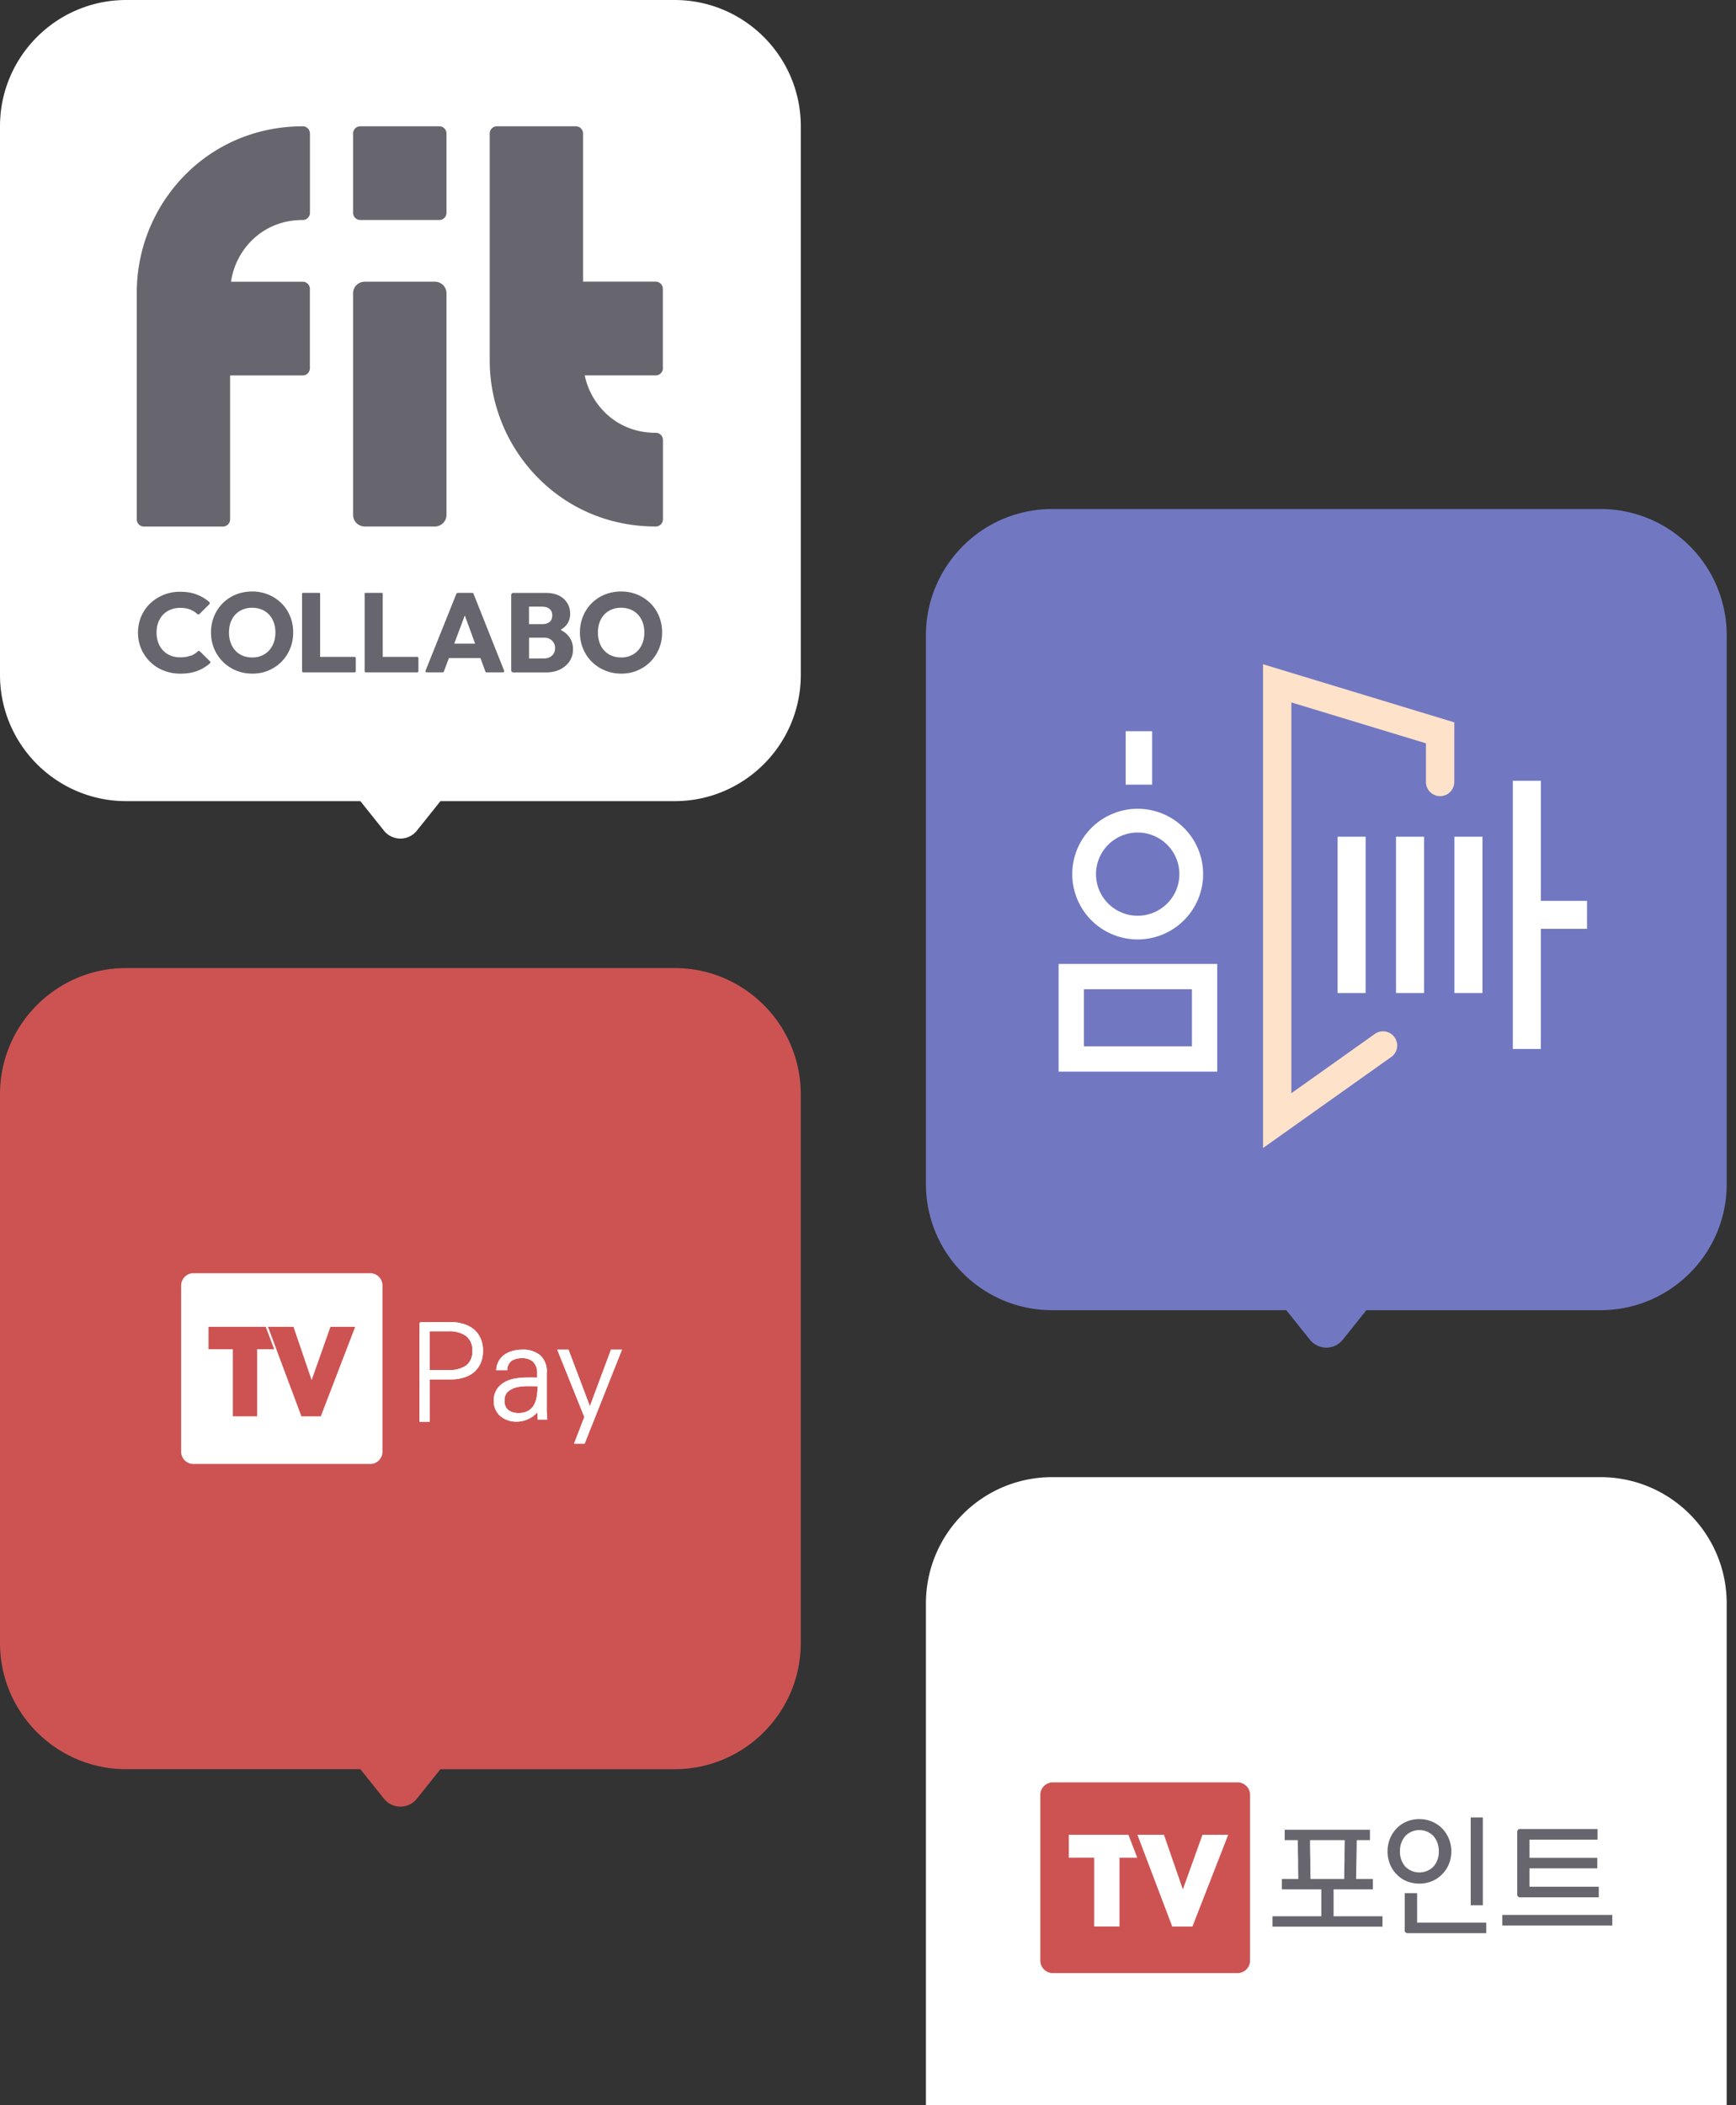
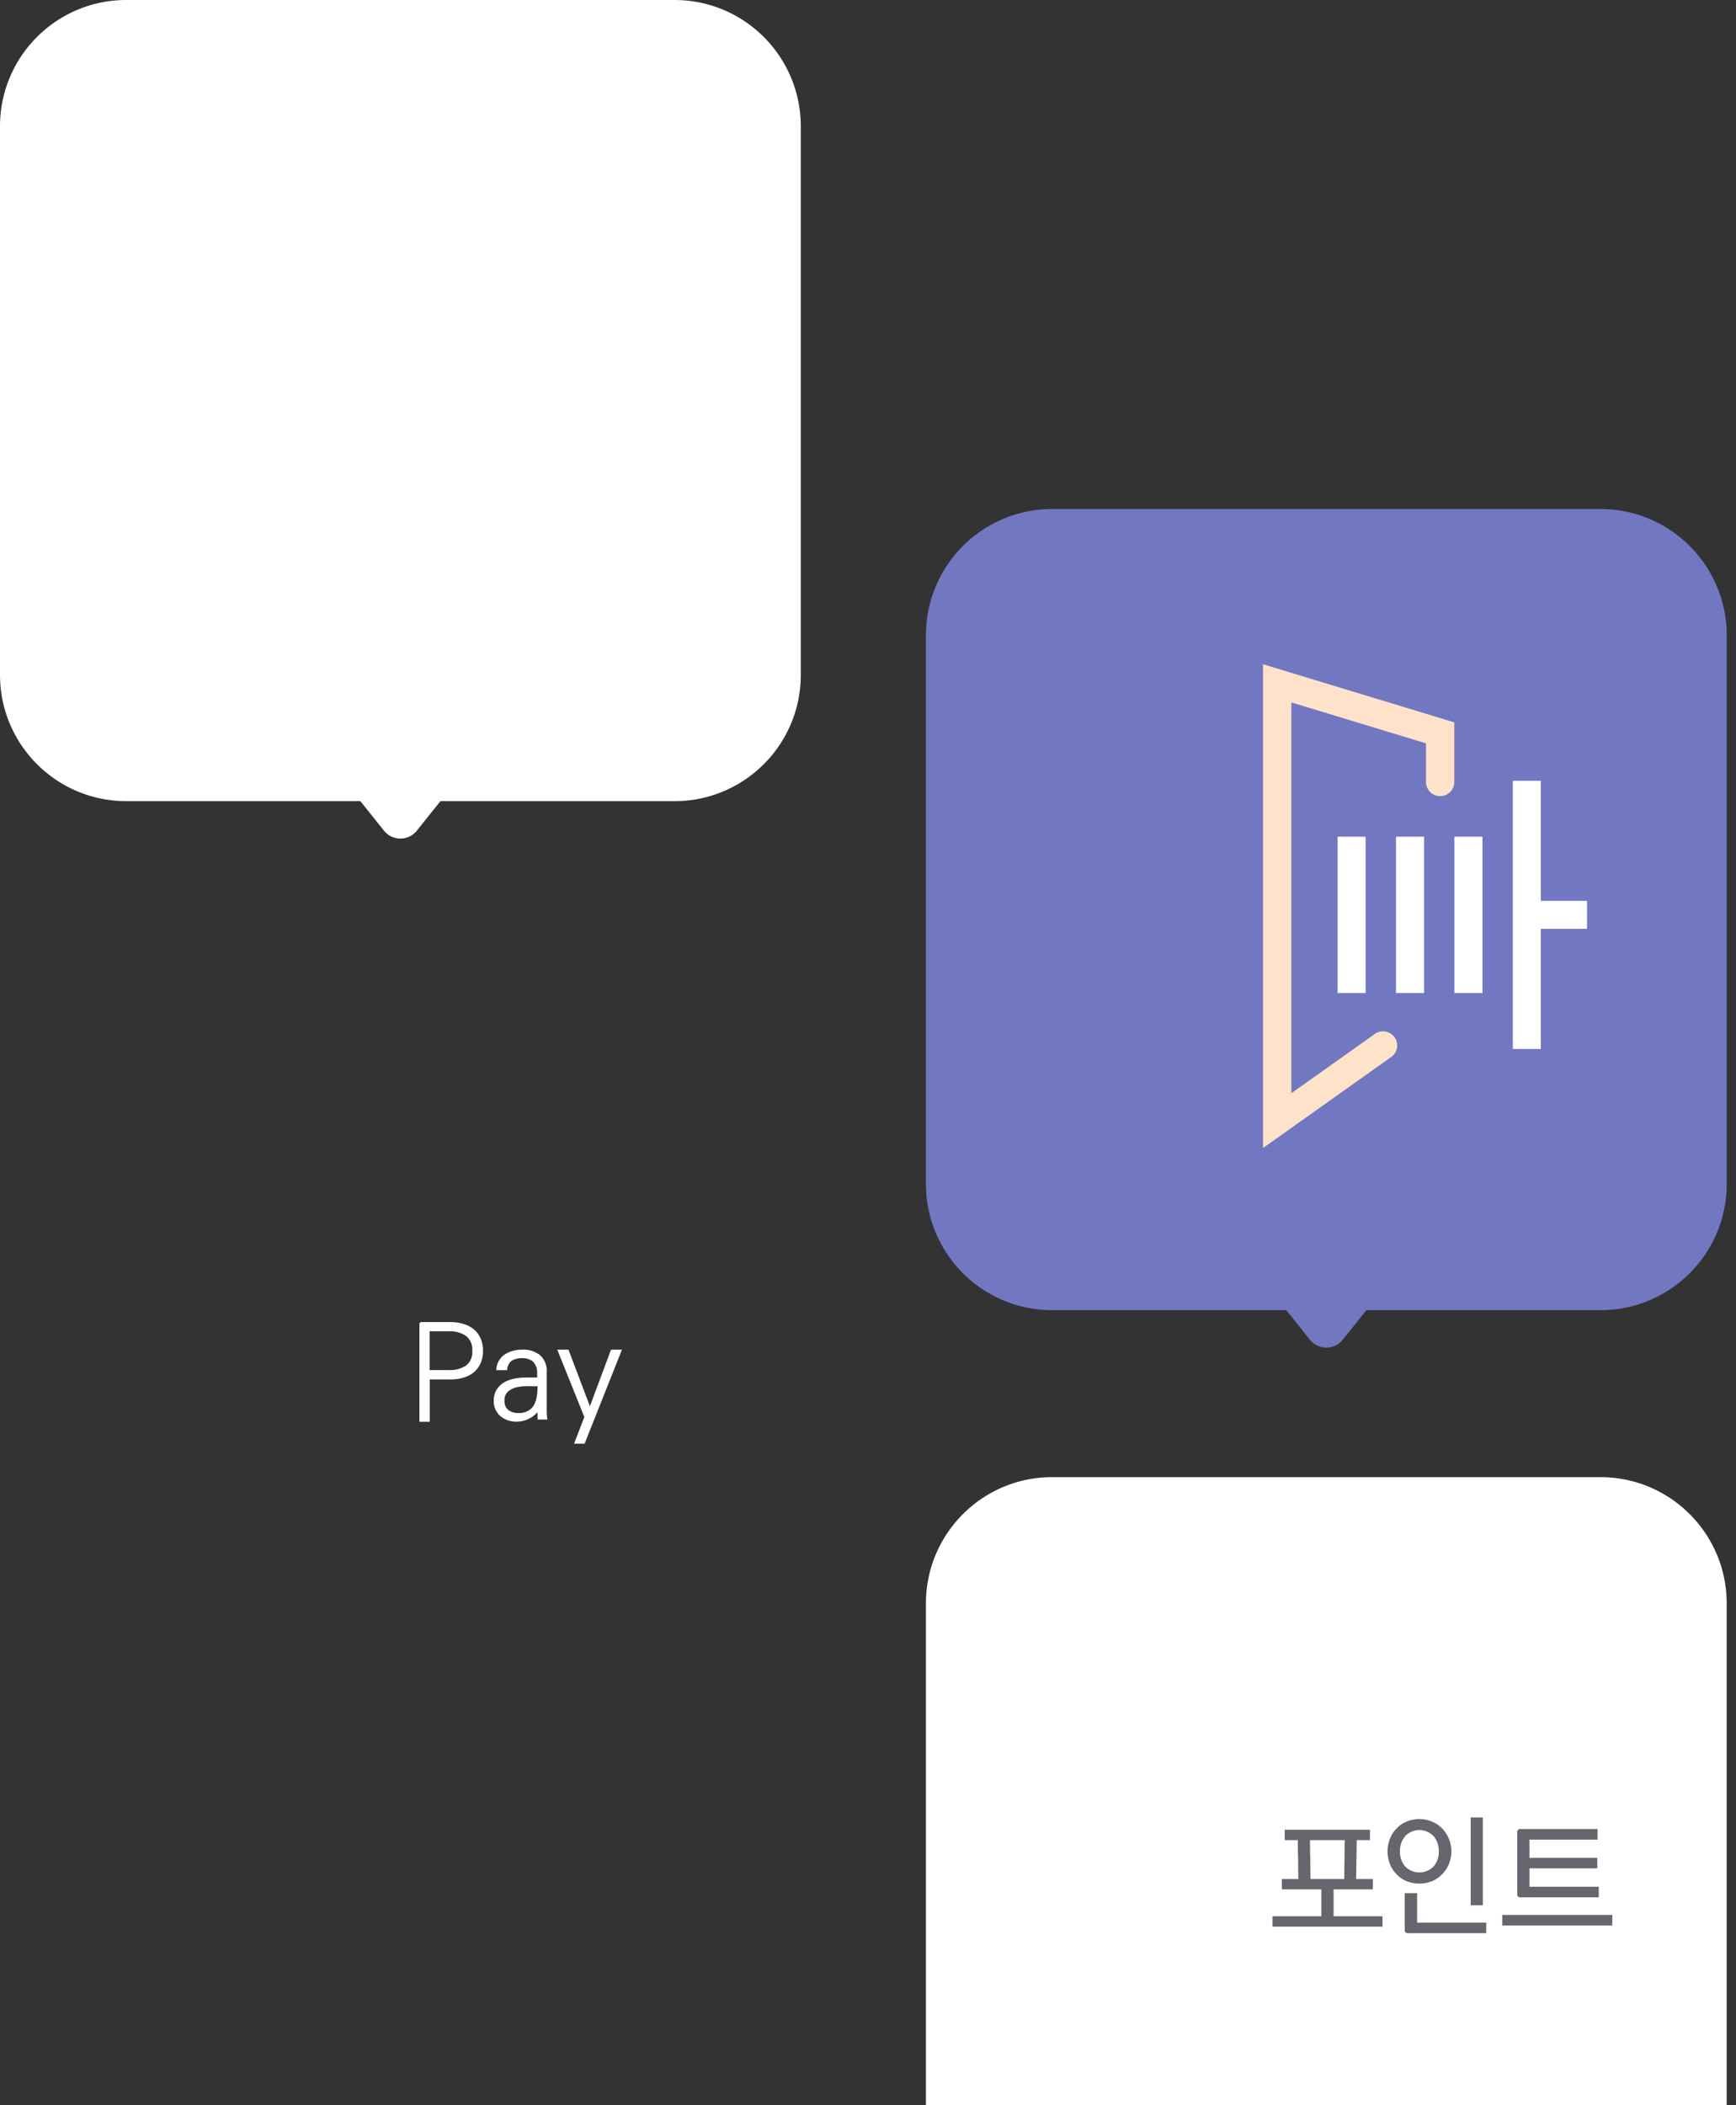
<svg xmlns="http://www.w3.org/2000/svg" width="165" height="200" viewBox="0 0 165 200" fill="none">
  <rect x="0" y="0" width="165" height="200" fill="#333333" stroke="none" />
  <path fill-rule="evenodd" clip-rule="evenodd" d="M100.005 140.332c-6.627 0-12 5.373-12 12v52.108c0 6.627 5.373 12 12 12h22.25l.063.083 2.182 2.726a2 2 0 0 0 3.123 0l2.182-2.726.063-.083h22.248c6.628 0 12-5.373 12-12v-52.108c0-6.627-5.372-12-12-12h-52.111z" fill="#fff" />
-   <path d="M117.638 187.45h-17.585a1.195 1.195 0 0 1-1.175-1.21v-15.702a1.186 1.186 0 0 1 .719-1.111c.144-.063.3-.096.456-.099h17.585a1.194 1.194 0 0 1 .84.363 1.175 1.175 0 0 1 .335.847v15.7c.005.315-.115.62-.336.847a1.2 1.2 0 0 1-.839.363" fill="#CD5353" />
  <path d="m114.29 174.31-1.864 5.187-1.797-5.187h-2.523l.817 2.149.003.009.009.022.171.451 2.313 6.087h1.916l3.401-8.719-2.446.001zM107.173 174.309h-5.584v2.18h2.406v6.532h2.409v-6.529h1.688l-.838-2.181-.081-.002z" fill="#fff" />
  <path d="M126.751 179.494h3.735v-.986h-1.594c.008-.607.018-1.218.03-1.832.013-.615.023-1.235.03-1.86h1.255v-.986h-8.101v.986h1.249a59.063 59.063 0 0 0 .025 1.846c.009.314 0 .648.006.968.004.294.01.587.018.879h-1.567v.985h3.749v2.555h-4.643v.986H131.4v-.986h-4.649v-2.555zm1.062-4.677c-.008.298-.012.596-.017.891-.004.32-.006.638-.006.953a79.695 79.695 0 0 0-.025 1.848h-3.205a84.998 84.998 0 0 1-.023-1.848 59.633 59.633 0 0 1-.025-1.844h3.301zM140.938 172.666h-1.153v8.341h1.153v-8.341zM134.691 179.857h-1.177v3.46a.28.28 0 0 0 .079.262.292.292 0 0 0 .263.078h7.406v-1.006h-6.57l-.001-2.794zM134.906 178.946c.419.004.834-.078 1.22-.24.363-.153.69-.38.961-.665.271-.279.485-.607.63-.967a3.206 3.206 0 0 0 0-2.371 3.168 3.168 0 0 0-.63-.981 3.029 3.029 0 0 0-2.182-.903 3.05 3.05 0 0 0-1.232.245 2.89 2.89 0 0 0-.949.66 3.05 3.05 0 0 0-.623.98 3.287 3.287 0 0 0 0 2.371c.141.36.352.688.622.966.265.287.589.515.95.666.39.163.809.244 1.232.24m-1.848-3.061a2.2 2.2 0 0 1 .49-1.436 1.848 1.848 0 0 1 1.291-.588 1.863 1.863 0 0 1 1.427.588c.328.406.502.915.489 1.436a2.148 2.148 0 0 1-.489 1.424 1.87 1.87 0 0 1-1.319.576 1.88 1.88 0 0 1-1.342-.519l-.057-.057a2.148 2.148 0 0 1-.489-1.424M144.55 180.251h7.406v-1.007h-6.583v-1.747h6.443v-.995h-6.443v-1.736h6.467v-1.006h-7.29a.285.285 0 0 0-.263.078.296.296 0 0 0-.073.121.293.293 0 0 0-.006.141v5.815a.293.293 0 0 0 .006.141.296.296 0 0 0 .073.121.292.292 0 0 0 .263.078M153.243 181.922h-10.456v1.006h10.456v-1.006z" fill="#67656D" />
  <path fill-rule="evenodd" clip-rule="evenodd" d="M100.006 48.36c-6.628 0-12 5.372-12 12v52.111c0 6.627 5.372 12 12 12h22.254l.06.078 2.181 2.727a2 2 0 0 0 3.124 0l2.181-2.727.06-.078h22.251c6.628 0 12-5.373 12-12V60.359c0-6.627-5.372-12-12-12h-52.111z" fill="#7178C1" />
  <g clip-path="url(#u186dbxnza)">
    <path d="M127.133 79.492h2.665V94.34h-2.665V79.492zM132.686 79.492h2.665V94.34h-2.665V79.492zM138.236 79.492h2.666V94.34h-2.666V79.492zM150.84 85.586h-4.385V74.174h-2.666v25.48h2.665v-11.41h4.385l.001-2.658z" fill="#fff" />
    <path d="M120.046 109.065v-45.96l18.179 5.521v5.699a1.347 1.347 0 0 1-2.693 0v-3.707l-12.792-3.885v37.124l7.972-5.658a1.348 1.348 0 0 1 2.072 1.322 1.342 1.342 0 0 1-.511.866l-12.227 8.678z" fill="#FEE2CA" />
-     <path d="M108.133 89.25a6.232 6.232 0 0 1-3.456-1.046 6.208 6.208 0 0 1-2.644-6.37 6.2 6.2 0 0 1 1.702-3.178 6.225 6.225 0 0 1 9.569.94 6.193 6.193 0 0 1 1.049 3.448 6.207 6.207 0 0 1-1.824 4.386 6.234 6.234 0 0 1-4.396 1.82zm0-10.159a3.966 3.966 0 0 0-3.66 2.44 3.95 3.95 0 0 0 2.887 5.39 3.966 3.966 0 0 0 4.066-1.68 3.94 3.94 0 0 0-.493-4.99 3.971 3.971 0 0 0-2.8-1.16zM106.992 69.469h2.516v5.075h-2.516V69.47zM115.693 101.805h-15.077V91.578h15.077v10.227zm-12.671-2.4h10.265v-5.427h-10.265v5.426z" fill="#fff" />
  </g>
  <path fill-rule="evenodd" clip-rule="evenodd" d="M12 0C5.373 0 0 5.373 0 12v52.111c0 6.628 5.373 12 12 12h22.254c.019.027.039.053.06.078l2.18 2.727a2 2 0 0 0 3.124 0L41.8 76.19c.021-.025.041-.051.06-.078h22.252c6.628 0 12-5.372 12-12V12c0-6.627-5.372-12-12-12H12z" fill="#fff" />
  <g clip-path="url(#pyj9z0240b)" fill="#67656D">
    <path d="M28.784 20.9a.679.679 0 0 0 .675-.681v-7.532c0-.375-.3-.687-.675-.687-3.995 0-7.726 1.42-10.639 4.083A15.916 15.916 0 0 0 13 27.776v21.56c0 .38.306.687.68.687h7.51c.375 0 .68-.306.68-.686v-13.67h6.903c.375 0 .68-.307.68-.687V27.45a.684.684 0 0 0-.68-.687h-6.818a6.959 6.959 0 0 1 2.174-4.11c.908-.826 2.422-1.757 4.65-1.752h.005zM63 34.975v-7.532a.684.684 0 0 0-.681-.686h-6.902v-14.07a.684.684 0 0 0-.681-.687h-7.51a.684.684 0 0 0-.68.687v21.56a15.89 15.89 0 0 0 5.15 11.688c2.913 2.668 6.644 4.088 10.639 4.083a.683.683 0 0 0 .675-.686V41.8c0-.375-.3-.682-.675-.682-2.227 0-3.747-.925-4.65-1.753a6.96 6.96 0 0 1-2.11-3.703h6.755c.374 0 .68-.307.68-.687H63zM41.75 12h-7.504a.681.681 0 0 0-.686.676v7.548c0 .373.307.676.686.676h7.503a.681.681 0 0 0 .687-.676v-7.548a.681.681 0 0 0-.687-.676zM41.322 26.762h-6.649c-.615 0-1.113.491-1.113 1.097V48.92c0 .606.498 1.098 1.113 1.098h6.65c.614 0 1.113-.492 1.113-1.098V27.86c0-.607-.499-1.098-1.114-1.098zM18.156 62.273c-.29.12-.628.177-1.019.177-.332 0-.638-.057-.913-.166a2.085 2.085 0 0 1-.717-.479 2.101 2.101 0 0 1-.465-.749 2.801 2.801 0 0 1-.163-.967c0-.36.053-.66.163-.952.111-.291.264-.541.465-.75.2-.207.443-.363.717-.473.275-.109.58-.166.913-.166.375 0 .707.062.992.182.238.104.449.234.623.406a.148.148 0 0 0 .2 0l.945-.936c.058-.058.053-.151-.01-.209a3.989 3.989 0 0 0-1.13-.686c-.475-.193-1.013-.286-1.62-.286a4.08 4.08 0 0 0-2.865 1.113c-.364.348-.65.76-.85 1.233a3.89 3.89 0 0 0-.306 1.534c0 .552.1 1.061.306 1.535.2.473.486.889.85 1.243a3.76 3.76 0 0 0 1.282.827c.491.192 1.019.296 1.589.296.628 0 1.182-.093 1.657-.28.427-.172.812-.401 1.15-.698.063-.052.063-.145 0-.203l-.95-.936a.143.143 0 0 0-.2 0 2.093 2.093 0 0 1-.639.411l-.005-.02zM26.752 57.312a3.776 3.776 0 0 0-1.245-.822 3.965 3.965 0 0 0-1.541-.297c-.554 0-1.077.1-1.557.297a3.727 3.727 0 0 0-2.058 2.054 3.967 3.967 0 0 0-.295 1.54c0 .557.1 1.061.295 1.535a3.826 3.826 0 0 0 2.08 2.075c.474.198.991.302 1.556.302.565 0 1.066-.1 1.536-.302a3.75 3.75 0 0 0 1.23-.827c.348-.354.622-.765.817-1.238a3.98 3.98 0 0 0 .296-1.535 4.03 4.03 0 0 0-.29-1.544 3.704 3.704 0 0 0-.824-1.238zm-.855 4.015a2.042 2.042 0 0 1-.77.833 2.194 2.194 0 0 1-1.156.301c-.327 0-.628-.057-.897-.166-.269-.11-.501-.27-.696-.479a2.177 2.177 0 0 1-.454-.754 2.833 2.833 0 0 1-.159-.973c0-.468.09-.884.275-1.232.18-.354.438-.63.77-.822a2.225 2.225 0 0 1 1.161-.297c.322 0 .618.057.892.167.274.109.507.27.702.478.195.208.348.458.454.75.105.285.158.608.158.956 0 .468-.095.885-.28 1.238zM61.818 57.312a3.777 3.777 0 0 0-1.246-.822 3.965 3.965 0 0 0-1.54-.297c-.555 0-1.077.1-1.557.297a3.725 3.725 0 0 0-2.058 2.054 3.969 3.969 0 0 0-.296 1.54c0 .557.1 1.061.296 1.535a3.793 3.793 0 0 0 2.079 2.075c.475.198.992.302 1.556.302.565 0 1.066-.1 1.536-.302.47-.198.881-.473 1.23-.827.348-.354.622-.765.818-1.238.195-.473.295-.983.295-1.535a4.03 4.03 0 0 0-.29-1.544 3.705 3.705 0 0 0-.823-1.238zm-.855 4.015a2.042 2.042 0 0 1-.77.833 2.193 2.193 0 0 1-1.156.301c-.328 0-.628-.057-.897-.166-.27-.11-.502-.27-.697-.479a2.176 2.176 0 0 1-.454-.754 2.83 2.83 0 0 1-.158-.973c0-.468.09-.884.274-1.232.18-.354.438-.63.77-.822a2.225 2.225 0 0 1 1.162-.297c.322 0 .617.057.892.167.274.109.506.27.701.478.196.208.349.458.454.75.106.285.158.608.158.956 0 .468-.094.885-.28 1.238zM30.362 56.324h-1.589a.06.06 0 0 0-.063.063v7.376c0 .062.053.114.116.114h4.876a.116.116 0 0 0 .116-.114v-1.244a.116.116 0 0 0-.116-.114h-3.277v-6.013a.06.06 0 0 0-.063-.063v-.005zM36.314 56.324h-1.589a.06.06 0 0 0-.063.063v7.376c0 .062.053.114.116.114h4.876a.116.116 0 0 0 .116-.114v-1.244a.116.116 0 0 0-.116-.114h-3.277v-6.013a.06.06 0 0 0-.063-.063v-.005zM43.38 56.402 40.45 63.71a.122.122 0 0 0 .116.167h1.504a.126.126 0 0 0 .116-.078l.48-1.28h2.998l.47 1.28a.12.12 0 0 0 .116.078h1.546a.123.123 0 0 0 .116-.167l-2.908-7.308a.12.12 0 0 0-.116-.078h-1.383a.126.126 0 0 0-.116.078h-.01zm-.206 4.744.987-2.637s.026-.016.032 0l.965 2.637h-1.984zM53.349 59.876a.046.046 0 0 1 0-.084c.148-.088.28-.192.39-.306.306-.318.454-.713.454-1.192 0-.353-.09-.686-.264-.983a1.905 1.905 0 0 0-.786-.718c-.348-.176-.765-.265-1.256-.265h-3.098a.2.2 0 0 0-.2.198v7.157c0 .11.09.198.2.198h3.077c.543 0 1.008-.099 1.393-.297.385-.197.68-.457.892-.785.206-.328.311-.697.311-1.113 0-.541-.174-.999-.522-1.368a2.25 2.25 0 0 0-.586-.437l-.005-.005zm-1.79-2.237c.275 0 .502.067.671.208.174.14.259.343.259.614 0 .286-.085.494-.259.63-.174.134-.396.202-.67.202h-1.282v-1.66h1.282v.006zm.914 4.634c-.19.188-.444.281-.77.281h-1.42v-1.976h1.42c.216 0 .4.041.559.13a.962.962 0 0 1 .496.858c0 .286-.095.52-.28.713l-.005-.006z" />
  </g>
-   <path fill-rule="evenodd" clip-rule="evenodd" d="M12 91.967c-6.627 0-12 5.372-12 12v52.111c0 6.628 5.373 12 12 12h22.254c.02.026.039.052.06.077l2.18 2.727a2 2 0 0 0 3.124 0l2.181-2.727.06-.077H64.11c6.628 0 12-5.372 12-12v-52.111c0-6.628-5.372-12-12-12H12z" fill="#CD5353" />
-   <path d="M35.227 120.959H18.345c-.308.01-.6.143-.811.369a1.182 1.182 0 0 0-.317.839v15.703c-.009.312.105.614.316.841.212.227.504.36.812.37h16.882c.308-.01.6-.143.811-.37.212-.227.325-.529.316-.841v-15.703a1.182 1.182 0 0 0-.316-.839 1.162 1.162 0 0 0-.811-.369zm-9.758 7.22h-1.027v6.371H22.13v-6.471.1H19.82v-2.127h5.438l.804 2.127h-.593zm5.02 6.376h-1.84l-2.22-5.936-.164-.44-.008-.021v-.009l-.785-2.096h2.421l1.727 5.059 1.788-5.059h2.35l-3.268 8.502zM45.907 128.324c.01.416-.072.83-.24 1.211-.15.331-.374.624-.652.855a2.817 2.817 0 0 1-.98.495 4.293 4.293 0 0 1-1.218.165h-1.972v4.019h-.98v-9.229a.3.3 0 0 1 .044-.183.216.216 0 0 1 .085-.049.214.214 0 0 1 .098-.008h2.723a4.19 4.19 0 0 1 1.219.172c.355.102.687.272.98.5a2.4 2.4 0 0 1 .652.855c.167.376.25.785.24 1.197zm-1.02 0a1.628 1.628 0 0 0-.603-1.413 2.752 2.752 0 0 0-1.645-.437h-1.806v3.688h1.808a2.824 2.824 0 0 0 1.645-.424 1.604 1.604 0 0 0 .603-1.414h-.002zM51.057 130.868v-.469a1.45 1.45 0 0 0-.44-1.077 1.597 1.597 0 0 0-1.004-.293 1.87 1.87 0 0 0-.951.228 1.098 1.098 0 0 0-.452.914h-1.044a1.865 1.865 0 0 1 .793-1.484 2.62 2.62 0 0 1 .772-.348c.292-.081.594-.121.897-.12a2.563 2.563 0 0 1 1.716.538 2.047 2.047 0 0 1 .62 1.68v3.448c0 .152.004.321.013.507.006.157.022.314.05.468h-.92l-.04-.698a2.21 2.21 0 0 1-.824.633 2.557 2.557 0 0 1-1.135.266 2.351 2.351 0 0 1-1.539-.52 1.83 1.83 0 0 1-.636-1.496c-.01-.409.111-.81.348-1.142.241-.321.564-.57.934-.721.22-.096.449-.166.684-.209.247-.046.497-.078.748-.095.25-.009.498-.013.742-.013l.668.003zm-3.1 2.196a1.036 1.036 0 0 0 .381.912c.273.182.596.275.924.266.324.014.647-.058.934-.21.234-.133.428-.327.56-.563.131-.256.22-.532.263-.818a5.91 5.91 0 0 0 .076-.956c-.243 0-.544 0-.899-.007a4.927 4.927 0 0 0-1.035.095 2.054 2.054 0 0 0-.854.4 1.069 1.069 0 0 0-.352.881h.001zM52.965 128.221h1.068l2.034 5.375 2.008-5.375h1.04l-3.554 8.937h-1l.978-2.538-2.574-6.399z" fill="#fff" />
  <path d="M45.907 128.324c.01.416-.072.83-.24 1.211-.15.331-.374.624-.652.855a2.817 2.817 0 0 1-.98.495 4.293 4.293 0 0 1-1.218.165h-1.972v4.019h-.98v-9.229a.3.3 0 0 1 .044-.183.216.216 0 0 1 .085-.049.214.214 0 0 1 .098-.008h2.723a4.19 4.19 0 0 1 1.219.172c.355.102.687.272.98.5a2.4 2.4 0 0 1 .652.855c.167.376.25.785.24 1.197zm-1.02 0a1.628 1.628 0 0 0-.603-1.413 2.752 2.752 0 0 0-1.645-.437h-1.806v3.688h1.808a2.824 2.824 0 0 0 1.645-.424 1.604 1.604 0 0 0 .603-1.414h-.002zM51.057 130.868v-.469a1.45 1.45 0 0 0-.44-1.077 1.597 1.597 0 0 0-1.004-.293 1.87 1.87 0 0 0-.951.228 1.098 1.098 0 0 0-.452.914h-1.044a1.865 1.865 0 0 1 .793-1.484 2.62 2.62 0 0 1 .772-.348c.292-.081.594-.121.897-.12a2.563 2.563 0 0 1 1.716.538 2.047 2.047 0 0 1 .62 1.68v3.448c0 .152.004.321.013.507.006.157.022.314.05.468h-.92l-.04-.698a2.21 2.21 0 0 1-.824.633 2.557 2.557 0 0 1-1.135.266 2.351 2.351 0 0 1-1.539-.52 1.83 1.83 0 0 1-.636-1.496c-.01-.409.111-.81.348-1.142.241-.321.564-.57.934-.721.22-.096.449-.166.684-.209.247-.046.497-.078.748-.095.25-.009.498-.013.742-.013l.668.003zm-3.1 2.196a1.036 1.036 0 0 0 .381.912c.273.182.596.275.924.266.324.014.647-.058.934-.21.234-.133.428-.327.56-.563.131-.256.22-.532.263-.818a5.91 5.91 0 0 0 .076-.956c-.243 0-.544 0-.899-.007a4.927 4.927 0 0 0-1.035.095 2.054 2.054 0 0 0-.854.4 1.069 1.069 0 0 0-.352.881h.001zM52.965 128.221h1.068l2.034 5.375 2.008-5.375h1.04l-3.554 8.937h-1l.978-2.538-2.574-6.399z" fill="#fff" />
  <defs>
    <clipPath id="u186dbxnza">
      <path fill="#fff" transform="translate(100.578 62.922)" d="M0 0h50.3v46.329H0z" />
    </clipPath>
    <clipPath id="pyj9z0240b">
-       <path fill="#fff" transform="translate(13 12)" d="M0 0h50v52H0z" />
-     </clipPath>
+       </clipPath>
  </defs>
</svg>